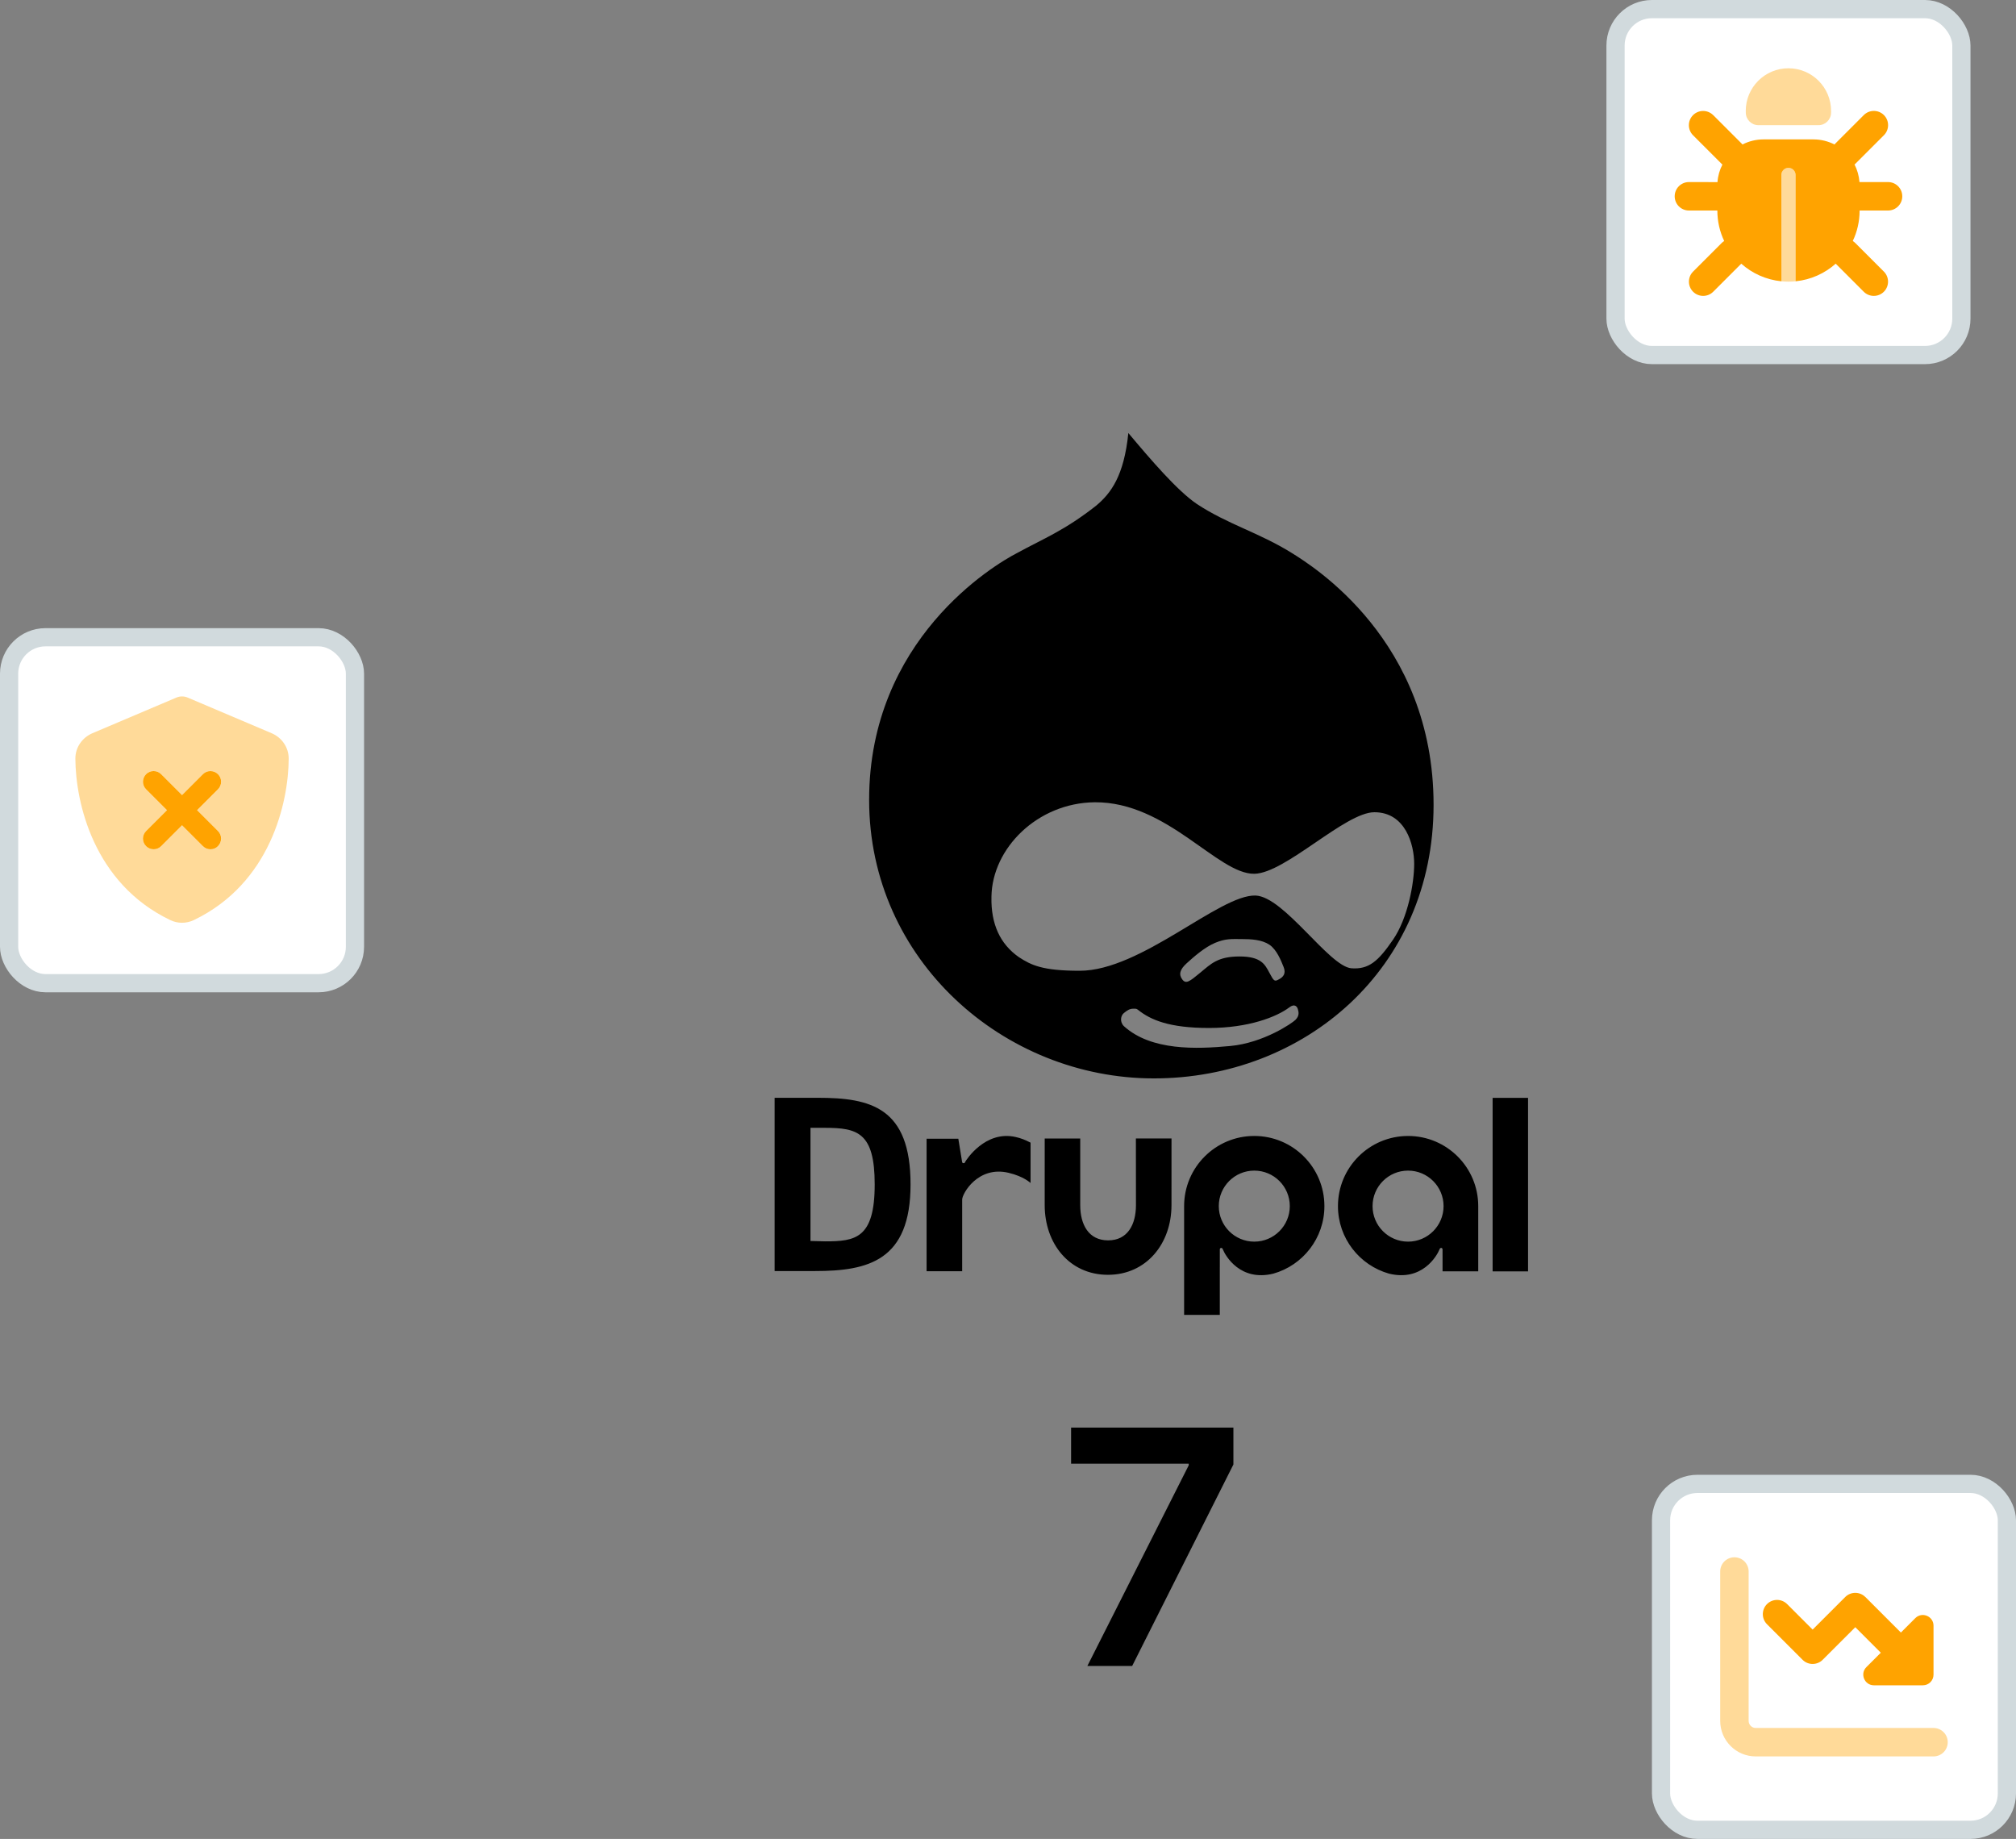
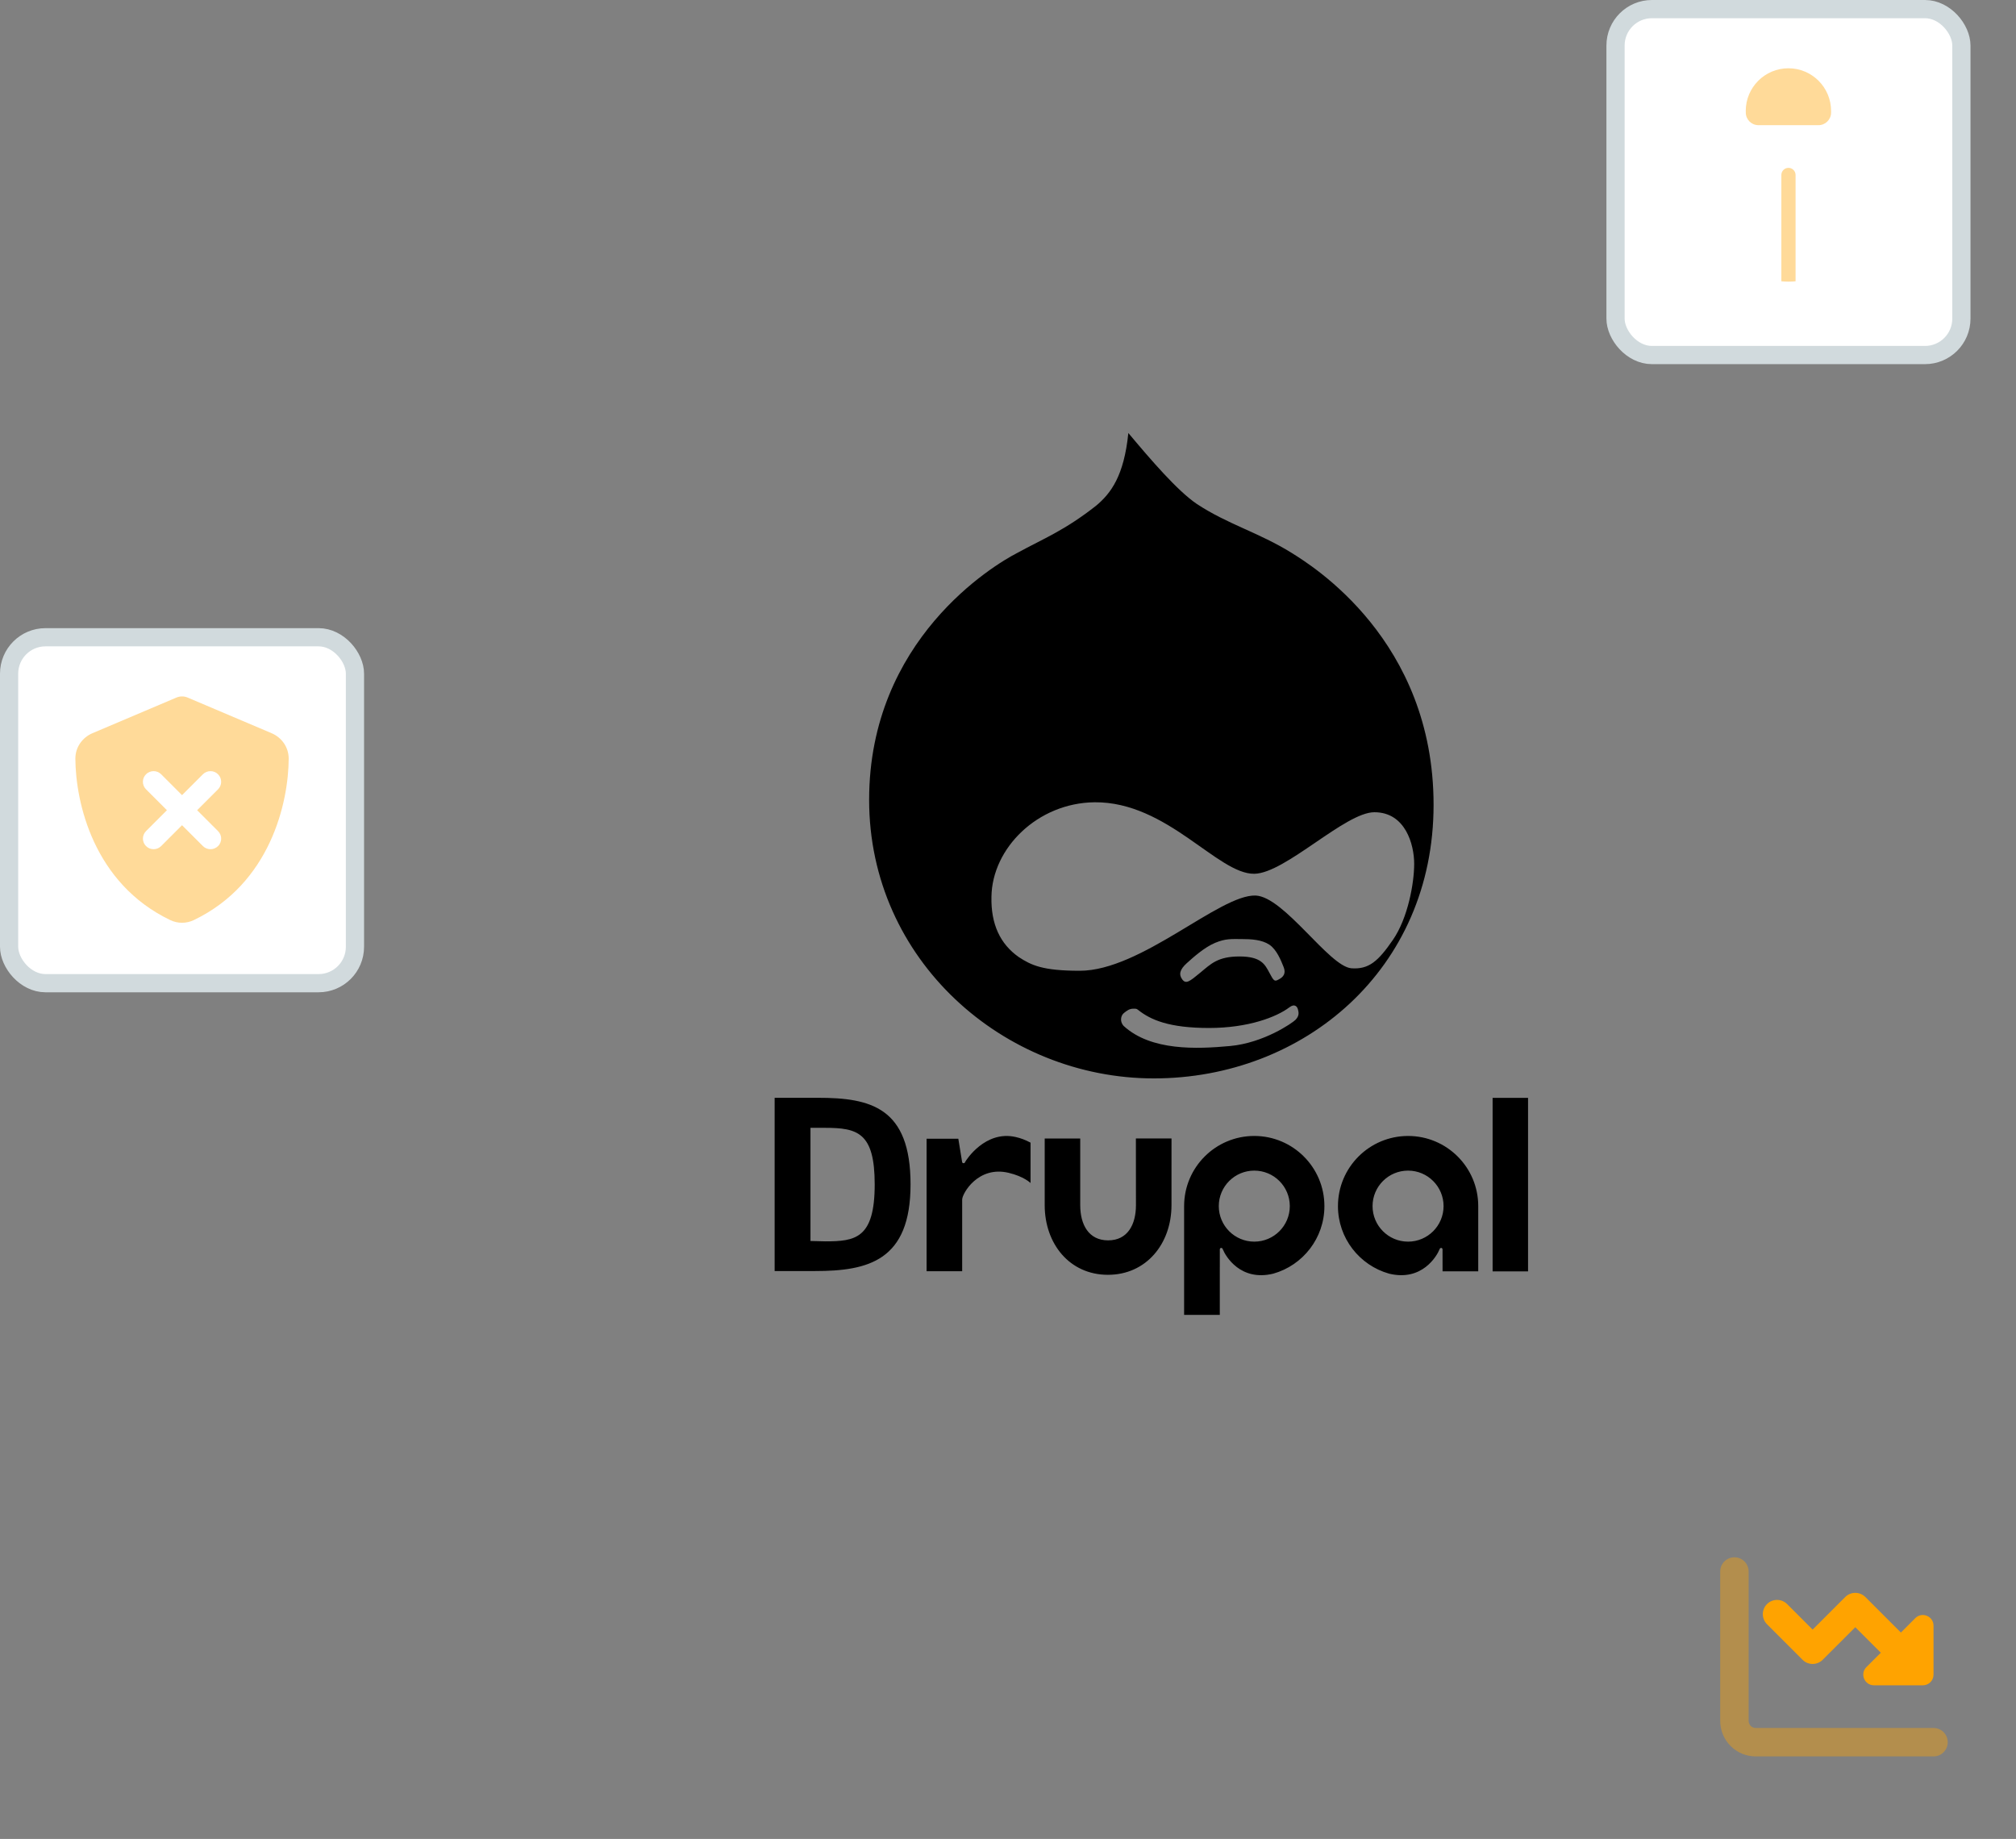
<svg xmlns="http://www.w3.org/2000/svg" width="443" height="404" viewBox="0 0 443 404" fill="none">
  <rect x="0" y="0" width="443" height="404" fill="#808080" stroke="none" />
-   <path d="M238.942 366L261.212 321.92V321.562H235.363V313.636H271.03V321.741L248.786 366H238.942Z" fill="black" />
  <path d="M257.43 250.115H249.603L249.617 264.757C249.617 269.037 247.781 272.5 243.503 272.5C239.223 272.5 237.372 269.037 237.372 264.757V250.129H229.566L229.564 264.757C229.564 273.214 235 280.067 243.458 280.067C251.911 280.067 257.426 273.214 257.426 264.757L257.43 250.115ZM327.991 241.193H335.778V279.311H327.991V241.193ZM223.201 249.798C216.489 248.248 212.255 254.917 212.08 255.275C211.992 255.45 211.989 255.553 211.691 255.545C211.447 255.539 211.417 255.275 211.417 255.275L210.584 250.171H203.611V279.284H211.43V263.526C211.43 262.242 214.897 256.067 221.616 257.656C225.014 258.459 226.455 259.9 226.455 259.9V251.031C225.197 250.376 224.334 250.059 223.201 249.798ZM268.041 288.875V278.4L268.044 278.401V274.479C268.044 274.479 268.058 274.165 268.339 274.161C268.591 274.157 268.647 274.326 268.709 274.479C269.301 275.953 272.561 281.575 279.798 279.811C286.276 277.986 291.028 272.037 291.028 264.975C291.028 256.465 284.125 249.562 275.614 249.562C267.101 249.562 260.2 256.465 260.2 264.975V288.873L268.041 288.875ZM275.62 257.176C279.93 257.176 283.423 260.668 283.423 264.975C283.423 269.286 279.93 272.779 275.62 272.779C271.311 272.779 267.82 269.287 267.82 264.975C267.819 260.668 271.311 257.176 275.62 257.176ZM316.991 279.3H324.831V264.975C324.831 256.465 317.933 249.564 309.419 249.564C300.906 249.564 294.005 256.465 294.005 264.975C294.005 272.039 298.756 277.986 305.234 279.811C312.472 281.575 315.73 275.954 316.323 274.479C316.386 274.326 316.441 274.159 316.694 274.162C316.978 274.165 316.987 274.479 316.987 274.479M317.212 264.975C317.212 269.286 313.72 272.779 309.412 272.779C305.103 272.779 301.609 269.287 301.609 264.975C301.609 260.668 305.103 257.176 309.412 257.176C313.719 257.176 317.212 260.668 317.212 264.975ZM179.114 279.239H170.22V241.179H179.764C191.32 241.179 200.086 243.3 200.086 260.207C200.086 276.956 190.8 279.239 179.114 279.239ZM181.239 247.776H178.095V272.634L181.323 272.717C187.945 272.717 192.209 272.114 192.209 260.206C192.209 248.79 188.445 247.776 181.239 247.776ZM283.87 121.495C276.633 116.984 269.801 115.211 262.973 110.703C258.737 107.836 252.866 101.004 247.945 95.131C246.991 104.554 244.122 108.379 240.844 111.112C233.876 116.576 229.505 118.217 223.495 121.496C218.441 124.09 190.984 140.481 190.984 175.721C190.984 210.967 220.626 236.918 253.545 236.918C286.469 236.918 315.017 213.014 315.017 176.815C315.017 140.617 288.244 124.226 283.87 121.495ZM284.662 224.064C283.978 224.748 277.694 229.117 270.319 229.801C262.941 230.486 252.97 230.895 246.959 225.431C246.005 224.475 246.278 223.109 246.959 222.564C247.644 222.015 248.191 221.606 249.009 221.606C249.828 221.606 249.694 221.606 250.103 221.879C252.833 224.064 256.931 225.84 265.673 225.84C274.419 225.84 280.564 223.381 283.294 221.332C284.526 220.376 285.07 221.196 285.206 221.743C285.344 222.289 285.617 223.107 284.662 224.064ZM260.755 211.632C262.259 210.267 264.719 208.082 267.039 207.125C269.359 206.17 270.592 206.306 272.776 206.306C274.961 206.306 277.283 206.44 278.925 207.536C280.564 208.626 281.52 211.086 282.066 212.453C282.612 213.818 282.066 214.636 280.975 215.182C280.019 215.731 279.881 215.456 278.925 213.682C277.969 211.904 277.147 210.129 272.367 210.129C267.584 210.129 266.084 211.77 263.761 213.682C261.439 215.595 260.62 216.278 259.801 215.182C258.981 214.092 259.253 212.998 260.755 211.632ZM296.956 212.726C292.039 212.317 282.201 197.017 275.917 196.743C267.997 196.47 250.783 213.271 237.261 213.271C229.067 213.271 226.606 212.043 223.875 210.267C219.776 207.398 217.728 203.026 217.864 197.017C218.003 186.362 227.973 176.39 240.539 176.253C256.522 176.12 267.586 192.101 275.647 191.964C282.476 191.828 295.591 178.442 302.009 178.442C308.839 178.442 310.755 185.545 310.755 189.779C310.755 194.014 309.386 201.662 306.108 206.442C302.828 211.223 300.78 212.998 296.956 212.726Z" fill="black" />
  <rect x="2" y="140" width="76" height="76" rx="8" fill="white" stroke="#D1DADD" stroke-width="4" />
  <path opacity="0.4" d="M16.562 166.643C16.611 176.359 20.596 194.084 37.422 202.141C39.053 202.922 40.947 202.922 42.578 202.141C59.404 194.084 63.389 176.359 63.438 166.672C63.438 164.094 61.836 161.994 59.697 161.086L41.309 153.283C40.898 153.098 40.459 153 40 153C39.541 153 39.102 153.098 38.691 153.283L20.303 161.086C18.164 161.994 16.562 164.094 16.562 166.643ZM31.406 184.25C31.406 183.654 31.631 183.049 32.09 182.59C33.623 181.057 35.147 179.523 36.68 178L32.09 173.41C31.172 172.492 31.172 171.008 32.09 170.1C32.549 169.641 33.145 169.416 33.75 169.416C34.355 169.416 34.951 169.641 35.41 170.1C36.943 171.633 38.467 173.156 40 174.689C41.533 173.156 43.057 171.633 44.59 170.1C45.049 169.641 45.645 169.416 46.25 169.416C46.855 169.416 47.451 169.641 47.91 170.1C48.828 171.018 48.828 172.502 47.91 173.41C46.377 174.943 44.844 176.477 43.32 178L47.91 182.59C48.135 182.814 48.31 183.078 48.428 183.361C48.486 183.498 48.525 183.645 48.555 183.791C48.574 183.898 48.594 184.016 48.584 184.006C48.594 184.123 48.594 184.123 48.594 184.24C48.584 184.387 48.584 184.426 48.584 184.465C48.574 184.533 48.565 184.611 48.555 184.68C48.525 184.826 48.486 184.973 48.428 185.109C48.31 185.393 48.145 185.656 47.91 185.881C47.451 186.34 46.855 186.564 46.25 186.564C45.645 186.564 45.049 186.34 44.59 185.881C43.057 184.348 41.523 182.814 40 181.291C38.467 182.824 36.934 184.348 35.41 185.881C34.951 186.34 34.355 186.564 33.75 186.564C33.145 186.564 32.549 186.34 32.09 185.881C31.631 185.422 31.406 184.826 31.406 184.221V184.25Z" fill="#FFA300" />
-   <path d="M35.41 170.09C34.492 169.172 33.008 169.172 32.1 170.09C31.191 171.008 31.182 172.492 32.1 173.4L36.69 177.99L32.1 182.58C31.182 183.498 31.182 184.982 32.1 185.891C33.018 186.799 34.502 186.809 35.41 185.891L40 181.301L44.59 185.891C45.508 186.809 46.992 186.809 47.9 185.891C48.809 184.973 48.818 183.488 47.9 182.58L43.31 177.99L47.9 173.4C48.818 172.482 48.818 170.998 47.9 170.09C46.982 169.182 45.498 169.172 44.59 170.09L40 174.68L35.41 170.09Z" fill="#FFA300" />
-   <rect x="365" y="326" width="76" height="76" rx="8" fill="white" stroke="#D1DADD" stroke-width="4" />
  <path opacity="0.4" d="M378 345.25V378.062C378 382.379 381.496 385.875 385.812 385.875H424.875C426.604 385.875 428 384.479 428 382.75C428 381.021 426.604 379.625 424.875 379.625H385.812C384.953 379.625 384.25 378.922 384.25 378.062V345.25C384.25 343.521 382.854 342.125 381.125 342.125C379.396 342.125 378 343.521 378 345.25Z" fill="#FFA300" />
  <path d="M409.895 350.855C408.674 349.634 406.691 349.634 405.471 350.855L398.312 358.013L392.707 352.408C391.486 351.187 389.504 351.187 388.283 352.408C387.062 353.628 387.062 355.611 388.283 356.832L396.096 364.644C397.316 365.865 399.299 365.865 400.52 364.644L407.687 357.486L413.293 363.091L410.129 366.246C408.654 367.72 409.699 370.25 411.789 370.25H422.531C423.83 370.25 424.875 369.205 424.875 367.906V357.154C424.875 355.064 422.346 354.019 420.871 355.494L417.707 358.658L409.895 350.845V350.855Z" fill="#FFA300" />
  <rect x="355" y="2" width="76" height="76" rx="8" fill="white" stroke="#D1DADD" stroke-width="4" />
  <g clip-path="url(#clip0_1355_1025)">
-     <path opacity="0.4" d="M383.625 24.375V24.727C383.625 26.26 384.865 27.5 386.398 27.5H399.592C401.125 27.5 402.365 26.26 402.365 24.727V24.375C402.365 19.199 398.166 15 392.99 15C387.814 15 383.615 19.199 383.615 24.375H383.625ZM391.438 38.438V61.797C391.955 61.846 392.473 61.875 393 61.875C393.527 61.875 394.045 61.846 394.563 61.797V38.438C394.563 37.578 393.859 36.875 393 36.875C392.141 36.875 391.438 37.578 391.438 38.438Z" fill="#FFA300" />
-     <path d="M376.457 25.293C375.236 24.072 373.254 24.072 372.033 25.293C370.812 26.513 370.812 28.496 372.033 29.716L378.283 35.966C378.352 36.035 378.42 36.093 378.488 36.152C377.883 37.324 377.502 38.623 377.404 40.009L371.125 39.999C369.396 39.999 368 41.396 368 43.124C368 44.853 369.396 46.249 371.125 46.249H377.375C377.375 48.652 377.912 50.917 378.879 52.949C378.664 53.076 378.469 53.232 378.293 53.417L372.043 59.667C370.822 60.888 370.822 62.871 372.043 64.091C373.264 65.312 375.246 65.312 376.467 64.091L382.629 57.929C385.021 60.058 388.078 61.464 391.447 61.796L391.438 38.437C391.438 37.578 392.141 36.874 393 36.874C393.859 36.874 394.562 37.578 394.562 38.437V61.796C397.932 61.464 400.988 60.058 403.381 57.929L409.543 64.091C410.764 65.312 412.746 65.312 413.967 64.091C415.188 62.871 415.188 60.888 413.967 59.667L407.717 53.417C407.531 53.232 407.336 53.085 407.131 52.949C408.098 50.917 408.635 48.642 408.635 46.249H414.885C416.613 46.249 418.01 44.853 418.01 43.124C418.01 41.396 416.613 39.999 414.885 39.999H408.605C408.498 38.623 408.117 37.314 407.521 36.142C407.59 36.084 407.658 36.025 407.727 35.956L413.977 29.706C415.197 28.486 415.197 26.503 413.977 25.283C412.756 24.062 410.773 24.062 409.553 25.283L403.303 31.533C403.234 31.601 403.176 31.669 403.117 31.738C401.711 31.025 400.139 30.625 398.469 30.625H387.531C385.861 30.625 384.289 31.025 382.893 31.738C382.834 31.669 382.775 31.601 382.707 31.533L376.457 25.283V25.293Z" fill="#FFA300" />
+     <path opacity="0.4" d="M383.625 24.375V24.727C383.625 26.26 384.865 27.5 386.398 27.5H399.592C401.125 27.5 402.365 26.26 402.365 24.727V24.375C402.365 19.199 398.166 15 392.99 15C387.814 15 383.615 19.199 383.615 24.375H383.625M391.438 38.438V61.797C391.955 61.846 392.473 61.875 393 61.875C393.527 61.875 394.045 61.846 394.563 61.797V38.438C394.563 37.578 393.859 36.875 393 36.875C392.141 36.875 391.438 37.578 391.438 38.438Z" fill="#FFA300" />
  </g>
  <defs>
    <clipPath id="clip0_1355_1025">
      <rect width="50" height="50" fill="white" transform="translate(368 15)" />
    </clipPath>
  </defs>
</svg>